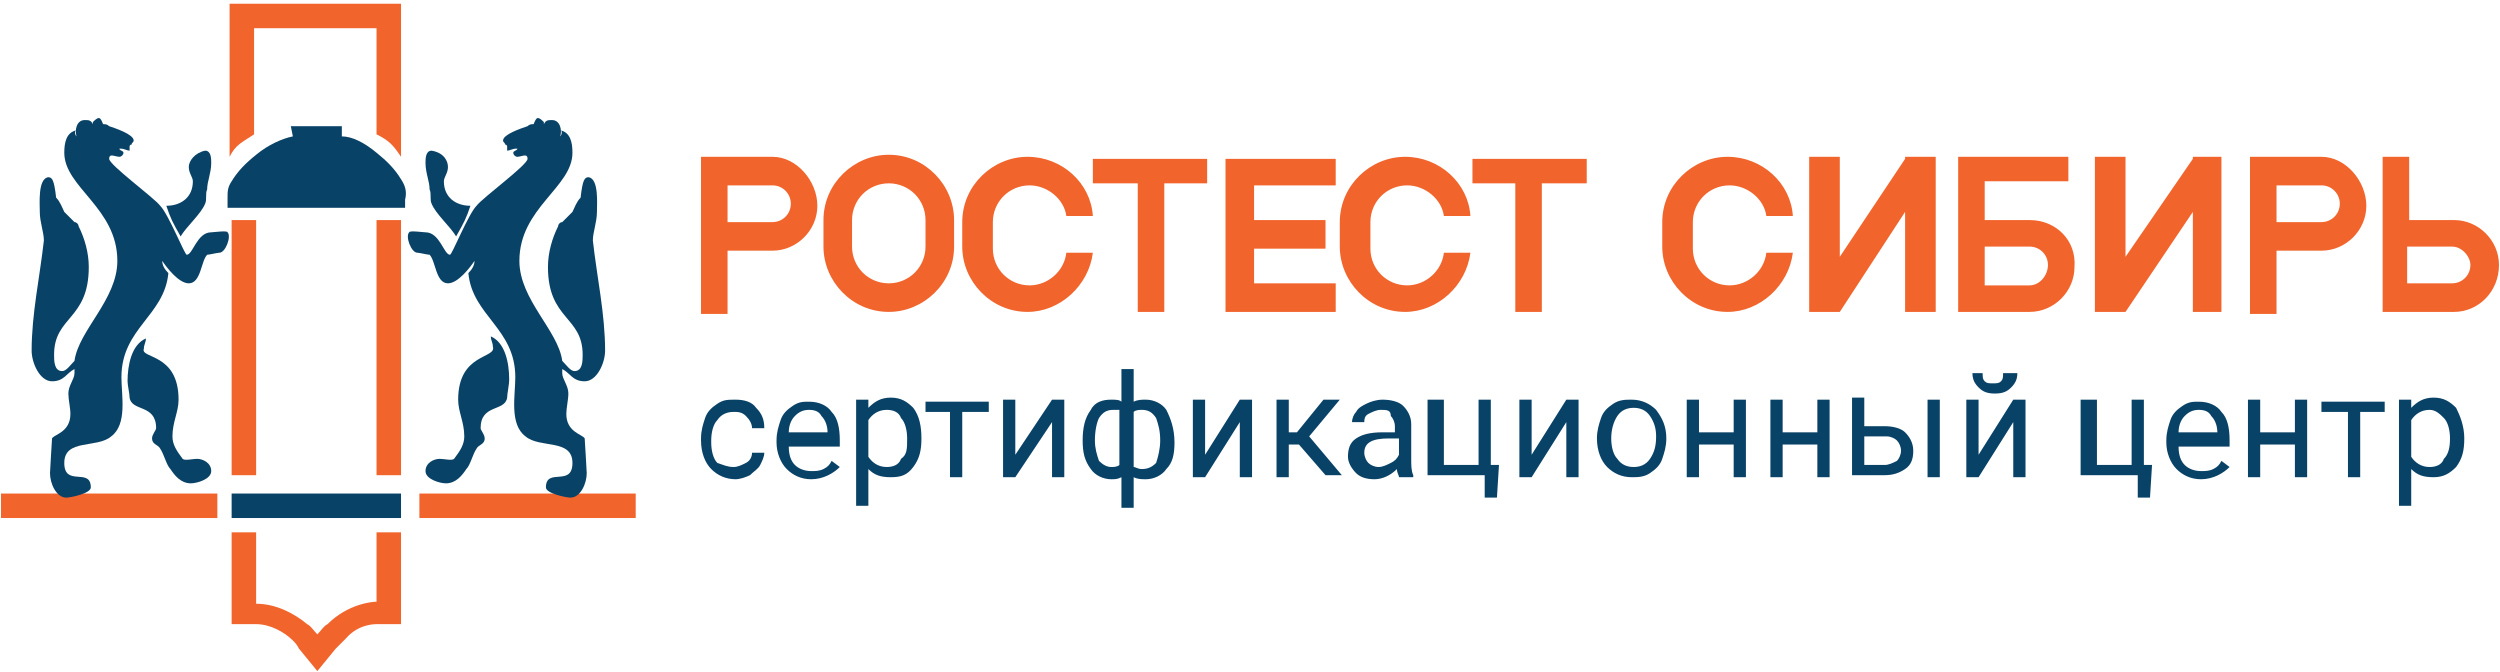
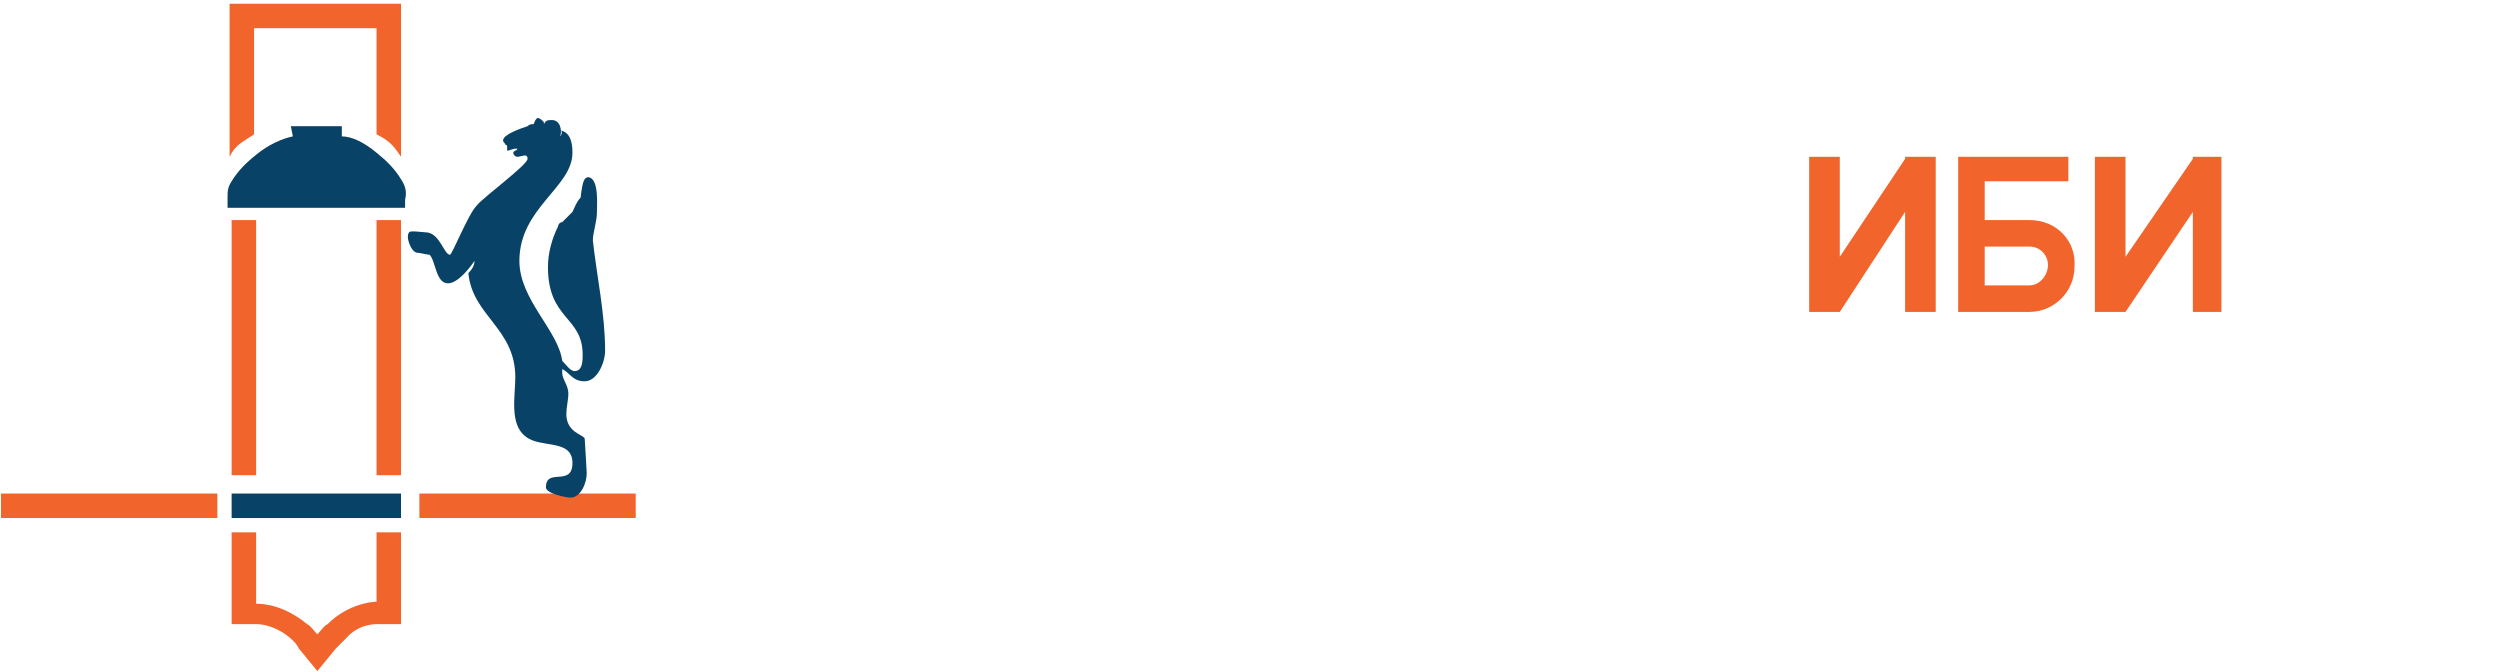
<svg xmlns="http://www.w3.org/2000/svg" width="294" height="79" viewBox="0 0 294 79" fill="none">
-   <path d="M86.28 54.92C86.76 54.92 87.24 54.68 87.72 54.44C88.2 54.2 88.44 53.72 88.44 53.24H89.88C89.88 53.72 89.64 54.2 89.4 54.68C89.16 55.16 88.68 55.4 88.2 55.88C87.72 56.12 87 56.36 86.52 56.36C85.32 56.36 84.36 55.88 83.64 55.16C82.92 54.44 82.44 53.24 82.44 51.8V51.56C82.44 50.6 82.68 49.88 82.92 49.16C83.16 48.44 83.64 47.96 84.36 47.48C85.08 47 85.56 47 86.52 47C87.48 47 88.44 47.24 88.92 47.96C89.64 48.68 89.88 49.4 89.88 50.36H88.44C88.44 49.88 88.2 49.4 87.72 48.92C87.24 48.44 86.76 48.44 86.28 48.44C85.56 48.44 84.84 48.68 84.36 49.4C83.88 49.88 83.64 50.84 83.64 51.8V52.04C83.64 53 83.88 53.96 84.36 54.44C85.08 54.68 85.56 54.92 86.28 54.92ZM95.4 56.36C94.2 56.36 93.24 55.88 92.52 55.16C91.8 54.44 91.32 53.24 91.32 52.04V51.8C91.32 50.84 91.56 50.12 91.8 49.4C92.04 48.68 92.52 48.2 93.24 47.72C93.96 47.24 94.44 47.24 95.16 47.24C96.36 47.24 97.32 47.72 97.8 48.44C98.52 49.16 98.76 50.36 98.76 51.8V52.52H92.76C92.76 53.48 93 54.2 93.48 54.68C93.96 55.16 94.68 55.4 95.4 55.4C95.88 55.4 96.36 55.4 96.84 55.16C97.32 54.92 97.56 54.68 97.8 54.2L98.76 54.92C98.04 55.64 96.84 56.36 95.4 56.36ZM95.16 48.2C94.44 48.2 93.96 48.44 93.48 48.92C93 49.4 92.76 50.12 92.76 50.84H97.32C97.32 50.12 97.08 49.4 96.6 48.92C96.36 48.44 95.88 48.2 95.16 48.2ZM108.36 51.56C108.36 53 108.12 53.96 107.4 54.92C106.68 55.88 105.96 56.12 104.76 56.12C103.56 56.12 102.84 55.88 102.12 55.16V59.48H100.68V47H102.12V47.96C102.84 47.24 103.56 46.76 104.76 46.76C105.96 46.76 106.68 47.24 107.4 47.96C108.12 48.92 108.36 50.12 108.36 51.56ZM106.68 51.56C106.68 50.6 106.44 49.64 105.96 49.16C105.72 48.44 105 48.2 104.28 48.2C103.32 48.2 102.6 48.68 102.12 49.4V53.72C102.6 54.44 103.32 54.92 104.28 54.92C105 54.92 105.72 54.68 105.96 53.96C106.68 53.48 106.68 52.76 106.68 51.56ZM116.28 48.44H113.16V56.12H111.72V48.44H108.84V47.24H116.28V48.44ZM123.72 47H125.16V56.12H123.72V49.64L119.4 56.12H117.96V47H119.4V53.48L123.72 47ZM127.32 51.8C127.32 50.36 127.56 49.16 128.28 48.2C128.76 47.24 129.72 47 130.68 47C131.16 47 131.64 47 131.88 47.24V43.4H133.32V47.24C133.8 47 134.28 47 134.76 47C135.72 47 136.68 47.48 137.16 48.2C137.64 49.16 138.12 50.36 138.12 52.04C138.12 53.48 137.88 54.44 137.16 55.16C136.68 55.88 135.72 56.36 134.76 56.36C134.28 56.36 133.8 56.36 133.32 56.12V59.72H131.88V56.12C131.4 56.36 131.16 56.36 130.68 56.36C129.72 56.36 128.76 55.88 128.28 55.16C127.56 54.2 127.32 53.24 127.32 51.8ZM128.76 51.8C128.76 52.76 129 53.48 129.24 54.2C129.72 54.68 130.2 54.92 130.68 54.92C130.92 54.92 131.4 54.92 131.64 54.68V48.2H130.92C130.2 48.2 129.72 48.44 129.24 49.16C129 49.64 128.76 50.6 128.76 51.8ZM136.44 51.8C136.44 50.6 136.2 49.88 135.96 49.16C135.48 48.44 135 48.2 134.28 48.2C134.04 48.2 133.56 48.2 133.32 48.44V54.92C133.56 54.92 133.8 55.16 134.28 55.16C135 55.16 135.48 54.92 135.96 54.44C136.2 53.72 136.44 52.76 136.44 51.8ZM145.8 47H147.24V56.12H145.8V49.64L141.72 56.12H140.28V47H141.72V53.48L145.8 47ZM152.76 52.28H151.56V56.12H150.12V47H151.56V50.84H152.52L155.64 47H157.56L153.96 51.32L157.8 55.88H155.88L152.76 52.28ZM164.52 56.12C164.52 55.88 164.28 55.64 164.28 55.16C163.56 55.88 162.6 56.36 161.64 56.36C160.68 56.36 159.96 56.12 159.48 55.64C159 55.16 158.52 54.44 158.52 53.72C158.52 52.76 158.76 52.04 159.48 51.56C160.2 51.08 161.16 50.84 162.6 50.84H164.04V50.12C164.04 49.64 163.8 49.16 163.56 48.92C163.56 48.2 163.08 48.2 162.36 48.2C161.88 48.2 161.4 48.44 160.92 48.68C160.44 48.92 160.44 49.4 160.44 49.64H159C159 49.16 159.24 48.68 159.48 48.44C159.72 47.96 160.2 47.72 160.68 47.48C161.16 47.24 161.88 47 162.6 47C163.56 47 164.52 47.24 165 47.72C165.48 48.2 165.96 48.92 165.96 49.88V53.96C165.96 54.68 165.96 55.4 166.2 55.88V56.12H164.52ZM162.12 54.92C162.6 54.92 163.08 54.68 163.56 54.44C164.04 54.2 164.28 53.96 164.52 53.48V51.56H163.32C161.4 51.56 160.44 52.04 160.44 53.24C160.44 53.72 160.68 54.2 160.92 54.44C161.16 54.68 161.64 54.92 162.12 54.92ZM168.36 47H169.8V54.68H173.88V47H175.32V54.68H176.28L176.04 58.52H174.6V55.88H167.88V47H168.36ZM184.2 47H185.64V56.12H184.2V49.64L180.12 56.12H178.68V47H180.12V53.48L184.2 47ZM187.8 51.56C187.8 50.6 188.04 49.88 188.28 49.16C188.52 48.44 189 47.96 189.72 47.48C190.44 47 191.16 47 191.88 47C193.08 47 194.04 47.48 194.76 48.2C195.48 49.16 195.96 50.12 195.96 51.56C195.96 52.52 195.72 53.24 195.48 53.96C195.24 54.68 194.76 55.16 194.04 55.64C193.32 56.12 192.6 56.12 191.88 56.12C190.68 56.12 189.72 55.64 189 54.92C188.28 54.2 187.8 53 187.8 51.56ZM189.48 51.56C189.48 52.52 189.72 53.48 190.2 53.96C190.68 54.68 191.4 54.92 192.12 54.92C192.84 54.92 193.56 54.68 194.04 53.96C194.52 53.24 194.76 52.52 194.76 51.32C194.76 50.36 194.52 49.64 194.04 48.92C193.56 48.2 192.84 47.96 192.12 47.96C191.4 47.96 190.68 48.2 190.2 48.92C189.72 49.64 189.48 50.6 189.48 51.56ZM205.32 56.12H203.88V52.28H199.8V56.12H198.36V47H199.8V50.84H203.88V47H205.32V56.12ZM215.16 56.12H213.72V52.28H209.64V56.12H208.2V47H209.64V50.84H213.72V47H215.16V56.12ZM219.24 50.12H221.64C222.6 50.12 223.56 50.36 224.04 50.84C224.52 51.32 225 52.04 225 53C225 53.96 224.76 54.68 224.04 55.16C223.32 55.64 222.6 55.88 221.64 55.88H217.8V46.76H219.24V50.12ZM219.24 51.32V54.68H221.64C222.12 54.68 222.6 54.44 223.08 54.2C223.32 53.96 223.56 53.48 223.56 53C223.56 52.52 223.32 52.04 223.08 51.8C222.84 51.56 222.36 51.32 221.88 51.32H219.24ZM228.12 56.12H226.68V47H228.12V56.12ZM236.76 47H238.2V56.12H236.76V49.64L232.68 56.12H231.24V47H232.68V53.48L236.76 47ZM237.24 43.88C237.24 44.6 237 45.08 236.52 45.56C236.04 46.04 235.56 46.28 234.6 46.28C233.64 46.28 233.16 46.04 232.68 45.56C232.2 45.08 231.96 44.6 231.96 43.88H233.16C233.16 44.36 233.16 44.6 233.4 44.84C233.64 45.08 233.88 45.08 234.36 45.08C234.84 45.08 235.08 45.08 235.32 44.84C235.56 44.6 235.56 44.36 235.56 43.88H237.24ZM245.16 47H246.6V54.68H250.68V47H252.12V54.68H253.08L252.84 58.52H251.4V55.88H244.68V47H245.16ZM258.84 56.36C257.64 56.36 256.68 55.88 255.96 55.16C255.24 54.44 254.76 53.24 254.76 52.04V51.8C254.76 50.84 255 50.12 255.24 49.4C255.48 48.68 255.96 48.2 256.68 47.72C257.4 47.24 257.88 47.24 258.6 47.24C259.8 47.24 260.76 47.72 261.24 48.44C261.96 49.16 262.2 50.36 262.2 51.8V52.52H256.2C256.2 53.48 256.44 54.2 256.92 54.68C257.4 55.16 258.12 55.4 258.84 55.4C259.32 55.4 259.8 55.4 260.28 55.16C260.76 54.92 261 54.68 261.24 54.2L262.2 54.92C261.48 55.64 260.28 56.36 258.84 56.36ZM258.6 48.2C257.88 48.2 257.4 48.44 256.92 48.92C256.44 49.4 256.2 50.12 256.2 50.84H260.76C260.76 50.12 260.52 49.4 260.04 48.92C259.8 48.44 259.32 48.2 258.6 48.2ZM271.32 56.12H269.88V52.28H265.8V56.12H264.36V47H265.8V50.84H269.88V47H271.32V56.12ZM280.68 48.44H277.56V56.12H276.12V48.44H273V47.24H280.44V48.44H280.68ZM289.8 51.56C289.8 53 289.56 53.96 288.84 54.92C288.12 55.64 287.4 56.12 286.2 56.12C285 56.12 284.28 55.88 283.56 55.16V59.48H282.12V47H283.56V47.96C284.28 47.24 285 46.76 286.2 46.76C287.4 46.76 288.12 47.24 288.84 47.96C289.32 48.92 289.8 50.12 289.8 51.56ZM288.12 51.56C288.12 50.6 287.88 49.64 287.4 49.16C286.92 48.68 286.44 48.2 285.72 48.2C284.76 48.2 284.04 48.68 283.56 49.4V53.72C284.04 54.44 284.76 54.92 285.72 54.92C286.44 54.92 287.16 54.68 287.4 53.96C287.88 53.48 288.12 52.76 288.12 51.56Z" fill="#094267" />
  <path d="M49.32 58.04H74.76V60.92H49.32V58.04ZM0.12 58.04H25.56V60.92H0.12V58.04Z" fill="#F1642C" />
  <path d="M27.24 58.04H47.16V60.92H27.24V58.04Z" fill="#094267" />
  <path d="M44.28 70.76C43.8 70.76 40.92 71 38.52 73.4C38.04 73.64 37.8 74.12 37.32 74.6C36.84 74.12 36.6 73.64 36.12 73.4C34.68 72.2 32.52 71 30.12 71V62.6H27.24V73.4H30.12C31.8 73.4 33.48 74.36 34.44 75.32C34.68 75.56 34.92 75.8 35.16 76.28L37.32 78.92L39.48 76.28L40.2 75.56L40.44 75.32L40.68 75.08C42.12 73.4 44.04 73.4 44.28 73.4H47.16V62.6H44.28V70.76ZM27.24 25.88H30.12V55.88H27.24V25.88ZM44.28 25.88H47.16V55.88H44.28V25.88Z" fill="#F1642C" />
  <path d="M47.16 21.08C46.44 19.88 45.48 18.92 44.28 17.96C42.84 16.76 41.4 16.04 40.2 16.04V14.84H34.2L34.44 16.04C33.24 16.28 31.56 17 30.12 18.2C28.92 19.16 27.96 20.12 27.24 21.32C26.76 22.04 26.76 22.52 26.76 23.24V24.44H47.64V23.48C47.88 22.52 47.64 21.8 47.16 21.08Z" fill="#094267" />
  <path d="M44.28 0.44H27V18.44C27.72 17 28.44 16.76 29.88 15.8V3.32H44.28V15.8C45.72 16.52 46.2 17 47.16 18.44V0.44H44.28Z" fill="#F1642C" />
-   <path d="M22.2 19.64C22.2 20.36 22.68 20.84 22.68 21.32C22.68 23.24 21.24 24.2 19.56 24.2C20.04 25.64 20.28 26.12 21.24 27.8C21.96 26.6 23.64 25.16 24.12 23.96C24.36 23.48 24.12 22.76 24.36 22.28C24.36 21.32 24.84 20.36 24.84 19.16C24.84 18.68 24.84 17.72 24.12 17.72C22.92 17.96 22.2 18.92 22.2 19.64ZM21 47C21 48.44 20.28 49.64 20.28 51.32C20.28 52.28 20.76 53 21.48 53.96C21.72 54.2 22.68 53.96 23.16 53.96C23.88 53.96 24.84 54.44 24.84 55.4C24.84 56.36 23.16 56.84 22.44 56.84C21.24 56.84 20.52 55.88 20.04 55.16C19.56 54.68 19.32 53.48 18.84 52.76C18.6 52.28 17.88 52.28 17.88 51.56C17.88 51.08 18.36 50.6 18.36 50.36C18.36 47.48 15.48 48.44 15.24 46.76C15.24 46.28 15 45.32 15 44.84C15 42.92 15.48 40.52 17.16 39.8C17.16 40.28 16.92 40.52 16.92 41C16.44 42.2 21 41.48 21 47Z" fill="#094267" />
-   <path d="M5.64 20.84C4.44 21.08 4.68 23.96 4.68 24.92C4.68 26.12 5.16 27.32 5.16 28.28C4.68 32.6 3.72 36.92 3.72 41.24C3.72 42.68 4.68 44.84 6.12 44.84C7.56 44.84 7.8 43.88 8.76 43.4V43.88C8.76 44.6 8.04 45.32 8.04 46.28C8.04 47 8.28 47.96 8.28 48.68C8.28 50.84 6.36 51.08 6.12 51.56C6.12 51.56 5.88 55.4 5.88 55.64C5.88 56.84 6.6 58.52 7.8 58.52C8.28 58.52 10.68 58.04 10.68 57.32C10.68 54.92 7.56 57.32 7.56 54.44C7.56 51.56 11.4 52.76 13.08 51.32C15 49.88 14.28 46.52 14.28 44.36C14.28 38.6 19.32 37.16 19.8 32.12C19.32 31.64 19.08 31.16 19.08 30.68C19.56 31.4 21 33.32 22.2 33.32C23.64 33.32 23.64 30.68 24.36 29.96C24.6 29.96 25.56 29.72 25.8 29.72C26.52 29.72 27.24 27.8 26.76 27.32C26.76 27.08 25.08 27.32 24.84 27.32C23.16 27.32 22.68 29.96 21.96 29.96C21.72 29.96 19.8 25.16 18.84 24.2C18.12 23.24 12.84 19.4 12.84 18.68C12.84 17.96 13.56 18.44 14.04 18.44C14.28 18.44 14.52 18.2 14.52 17.96C14.52 17.72 14.04 17.72 14.04 17.48H14.28C14.52 17.48 15 17.72 15.24 17.72V17.24C15.24 17.24 15.24 17 15.48 17C15.48 16.76 15.72 16.76 15.72 16.52C15.72 15.8 13.56 15.08 12.84 14.84C12.6 14.6 12.36 14.6 12.12 14.6C12.12 14.6 11.88 13.88 11.64 13.88C11.4 13.88 11.16 14.12 10.92 14.36V14.6C10.68 14.12 10.44 14.12 9.96 14.12C9 14.12 8.76 15.32 9 16.04C8.76 15.8 8.76 15.32 9 15.32C7.8 15.56 7.56 16.76 7.56 17.96C7.56 22.04 13.8 24.44 13.8 30.68C13.8 35.24 9.24 38.84 8.76 42.44C8.28 42.92 7.8 43.64 7.32 43.64C6.36 43.64 6.36 42.44 6.36 41.72C6.36 37.16 10.44 37.64 10.44 31.4C10.44 29.72 9.96 28.04 9.24 26.6C9.24 26.36 9 26.12 8.76 26.12L7.56 24.92C7.32 24.44 7.08 23.72 6.6 23.24C6.36 21.08 6.12 20.84 5.64 20.84Z" fill="#094267" />
-   <path d="M52.68 19.64C52.68 20.36 52.2 20.84 52.2 21.32C52.2 23.24 53.64 24.2 55.32 24.2C54.84 25.64 54.6 26.12 53.64 27.8C52.92 26.6 51.24 25.16 50.76 23.96C50.52 23.48 50.76 22.76 50.52 22.28C50.52 21.32 50.04 20.36 50.04 19.16C50.04 18.68 50.04 17.72 50.76 17.72C52.2 17.96 52.68 18.92 52.68 19.64ZM53.88 47C53.88 48.44 54.6 49.64 54.6 51.32C54.6 52.28 54.12 53 53.4 53.96C53.16 54.2 52.2 53.96 51.72 53.96C51 53.96 50.04 54.44 50.04 55.4C50.04 56.36 51.72 56.84 52.44 56.84C53.64 56.84 54.36 55.88 54.84 55.16C55.32 54.68 55.56 53.48 56.04 52.76C56.28 52.28 57 52.28 57 51.56C57 51.08 56.52 50.6 56.52 50.36C56.52 47.48 59.4 48.44 59.64 46.76C59.64 46.28 59.88 45.32 59.88 44.6C59.88 42.68 59.4 40.28 57.72 39.56C57.72 40.04 57.96 40.28 57.96 40.76C58.44 42.2 53.88 41.48 53.88 47Z" fill="#094267" />
  <path d="M69.24 20.84C70.44 21.08 70.2 23.96 70.2 24.92C70.2 26.12 69.72 27.32 69.72 28.28C70.2 32.6 71.16 36.92 71.16 41.24C71.16 42.68 70.2 44.84 68.76 44.84C67.32 44.84 67.08 43.88 66.12 43.4V43.88C66.12 44.6 66.84 45.32 66.84 46.28C66.84 47 66.6 47.96 66.6 48.68C66.6 50.84 68.52 51.08 68.76 51.56C68.76 51.56 69 55.4 69 55.64C69 56.84 68.28 58.52 67.08 58.52C66.6 58.52 64.2 58.04 64.2 57.32C64.2 54.92 67.32 57.32 67.32 54.44C67.32 51.56 63.48 52.76 61.8 51.32C59.88 49.88 60.6 46.52 60.6 44.36C60.6 38.6 55.56 37.16 55.08 32.12C55.56 31.64 55.8 31.16 55.8 30.68C55.32 31.4 53.88 33.32 52.68 33.32C51.24 33.32 51.24 30.68 50.52 29.96C50.28 29.96 49.32 29.72 49.08 29.72C48.36 29.72 47.64 27.8 48.12 27.32C48.12 27.08 49.8 27.32 50.04 27.32C51.72 27.32 52.2 29.96 52.92 29.96C53.16 29.96 55.08 25.16 56.04 24.2C56.76 23.24 62.04 19.4 62.04 18.68C62.04 17.96 61.32 18.44 60.84 18.44C60.6 18.44 60.36 18.2 60.36 17.96C60.36 17.72 60.84 17.72 60.84 17.48H60.6C60.36 17.48 59.88 17.72 59.64 17.72V17.24C59.64 17.24 59.64 17 59.4 17C59.4 16.76 59.16 16.76 59.16 16.52C59.16 15.8 61.32 15.08 62.04 14.84C62.28 14.6 62.52 14.6 62.76 14.6C62.76 14.6 63 13.88 63.24 13.88C63.48 13.88 63.72 14.12 63.96 14.36V14.6C64.2 14.12 64.44 14.12 64.92 14.12C65.88 14.12 66.12 15.32 65.88 16.04C66.12 15.8 66.12 15.32 65.88 15.32C67.08 15.56 67.32 16.76 67.32 17.96C67.32 22.04 61.08 24.44 61.08 30.68C61.08 35.24 65.64 38.84 66.12 42.44C66.6 42.92 67.08 43.64 67.56 43.64C68.52 43.64 68.52 42.44 68.52 41.72C68.52 37.16 64.44 37.64 64.44 31.4C64.44 29.72 64.92 28.04 65.64 26.6C65.64 26.36 65.88 26.12 66.12 26.12L67.32 24.92C67.56 24.44 67.8 23.72 68.28 23.24C68.52 21.08 68.76 20.84 69.24 20.84Z" fill="#094267" />
-   <path d="M90.84 18.44H82.44V36.92H85.56V29.48H90.84C93.72 29.48 96.12 27.08 96.12 24.2C96.12 21.32 93.72 18.44 90.84 18.44ZM90.84 26.12H85.56V21.8H90.84C92.04 21.8 93 22.76 93 23.96C93 25.16 92.04 26.12 90.84 26.12ZM273 18.44H264.6V36.92H267.72V29.48H273C275.88 29.48 278.28 27.08 278.28 24.2C278.28 21.32 275.88 18.44 273 18.44ZM273 26.12H267.72V21.8H273C274.2 21.8 275.16 22.76 275.16 23.96C275.16 25.16 274.2 26.12 273 26.12ZM293.88 31.16C293.88 28.28 291.48 25.88 288.6 25.88H283.32V18.44H280.2V36.68H288.6C291.48 36.68 293.88 34.28 293.88 31.16ZM290.52 31.16C290.52 32.36 289.56 33.32 288.36 33.32H283.08V29H288.36C289.56 29 290.52 30.2 290.52 31.16ZM104.52 21.56C106.92 21.56 108.84 23.48 108.84 25.88V29C108.84 31.4 106.92 33.32 104.52 33.32C102.12 33.32 100.2 31.4 100.2 29V25.88C100.2 23.48 102.12 21.56 104.52 21.56ZM104.52 18.2C100.44 18.2 96.84 21.56 96.84 25.88V29C96.84 33.08 100.2 36.68 104.52 36.68C108.6 36.68 112.2 33.32 112.2 29V25.88C112.2 21.8 108.84 18.2 104.52 18.2ZM121.08 33.56C118.68 33.56 116.76 31.64 116.76 29.24V26.12C116.76 23.72 118.68 21.8 121.08 21.8C123.24 21.8 125.16 23.48 125.4 25.4H128.52C128.28 21.56 124.92 18.44 120.84 18.44C116.76 18.44 113.16 21.8 113.16 26.12V29C113.16 33.08 116.52 36.68 120.84 36.68C124.68 36.68 128.04 33.56 128.52 29.72H125.4C125.16 31.88 123.24 33.56 121.08 33.56ZM165.48 33.56C163.08 33.56 161.16 31.64 161.16 29.24V26.12C161.16 23.72 163.08 21.8 165.48 21.8C167.64 21.8 169.56 23.48 169.8 25.4H172.92C172.68 21.56 169.32 18.44 165.24 18.44C161.16 18.44 157.56 21.8 157.56 26.12V29C157.56 33.08 160.92 36.68 165.24 36.68C169.08 36.68 172.44 33.56 172.92 29.72H169.8C169.56 31.88 167.64 33.56 165.48 33.56ZM203.4 33.56C201 33.56 199.08 31.64 199.08 29.24V26.12C199.08 23.72 201 21.8 203.4 21.8C205.56 21.8 207.48 23.48 207.72 25.4H210.84C210.6 21.56 207.24 18.44 203.16 18.44C199.08 18.44 195.48 21.8 195.48 26.12V29C195.48 33.08 198.84 36.68 203.16 36.68C207 36.68 210.36 33.56 210.84 29.72H207.72C207.48 31.88 205.56 33.56 203.4 33.56ZM141.96 18.68H128.52V21.56H133.8V36.68H136.92V21.56H141.96V18.68ZM186.6 18.68H173.16V21.56H178.2V36.68H181.32V21.56H186.6V18.68ZM157.08 21.8V18.68H144.12V36.68H157.08V33.32H147.48V29.24H155.88V25.88H147.48V21.8H157.08Z" fill="#F1642C" />
  <path d="M212.76 36.68V18.44H216.36V30.2L224.04 18.68V18.44H227.64V36.68H224.04V24.92L216.36 36.68H212.76Z" fill="#F1642C" />
  <path d="M246.36 36.68V18.44H249.96V30.2L257.88 18.68V18.44H261.24V36.68H257.88V24.92L249.96 36.68H246.6H246.36Z" fill="#F1642C" />
  <path d="M238.68 25.88H233.4V21.32H243.24V18.44H230.28V36.68H238.68C241.56 36.68 243.96 34.28 243.96 31.4C244.2 28.28 241.8 25.88 238.68 25.88ZM238.68 33.56H233.4V29H238.68C239.88 29 240.84 29.96 240.84 31.16C240.84 32.36 239.88 33.56 238.68 33.56Z" fill="#F1642C" />
</svg>